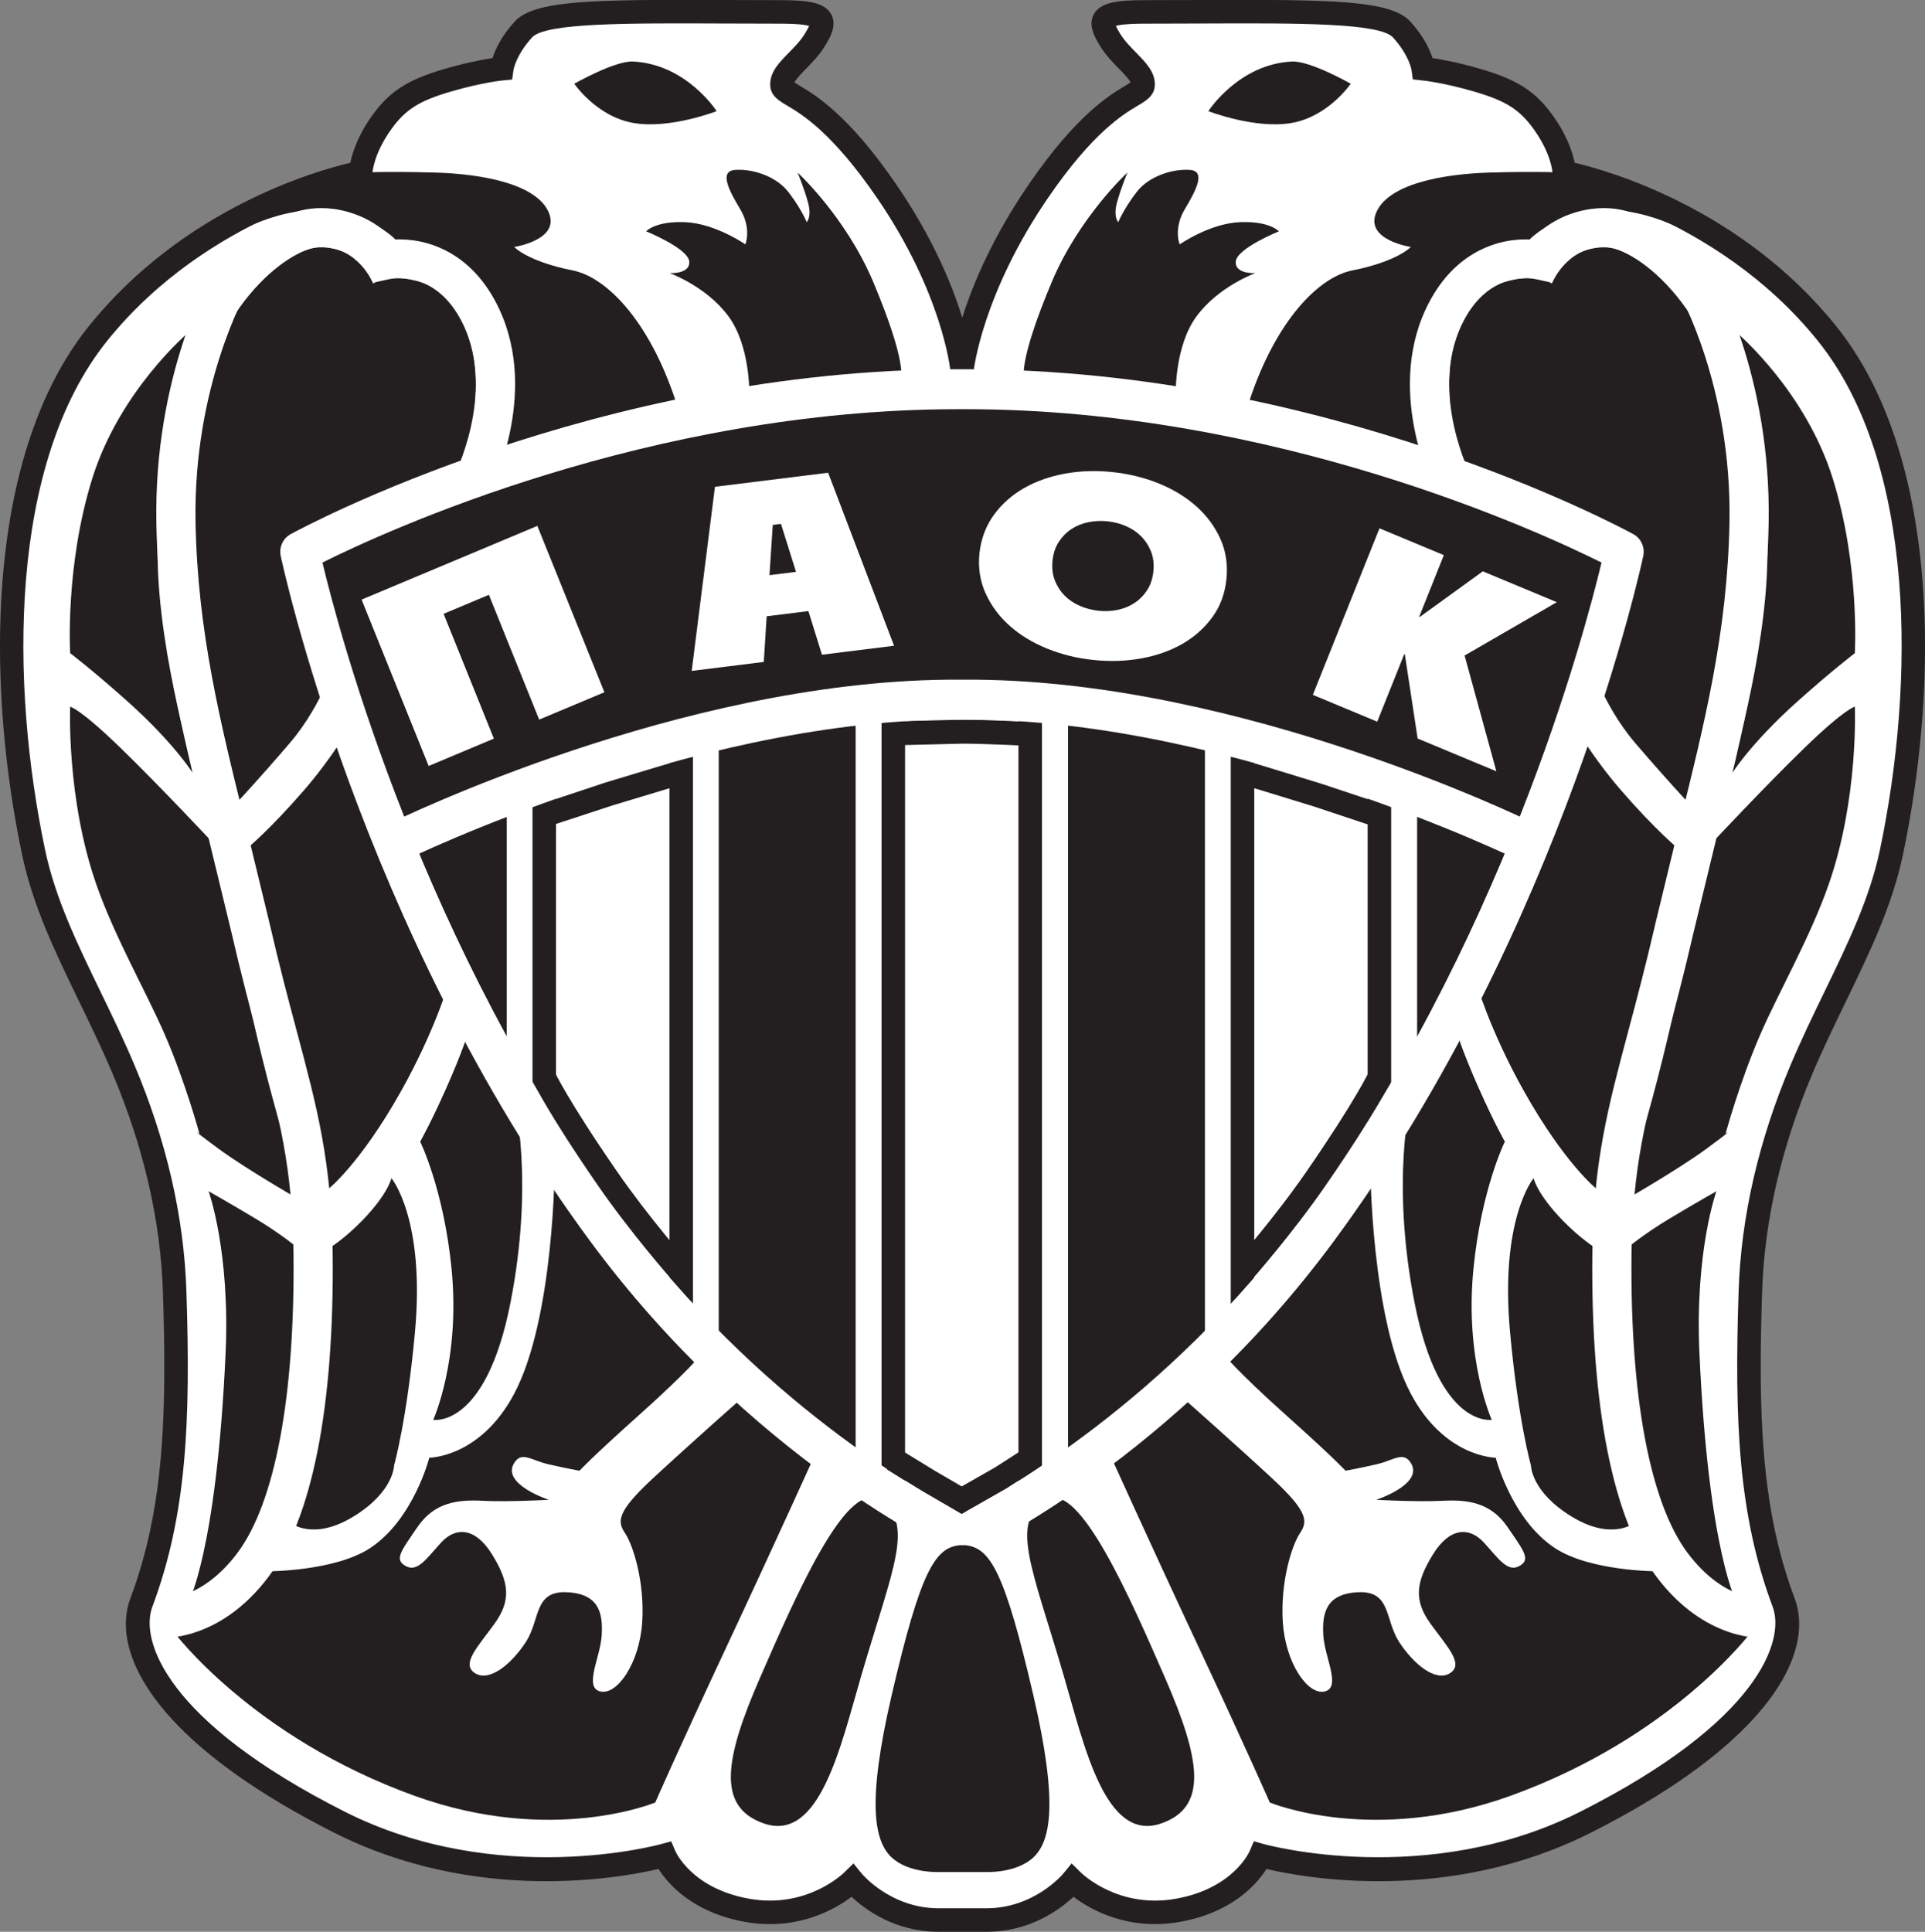
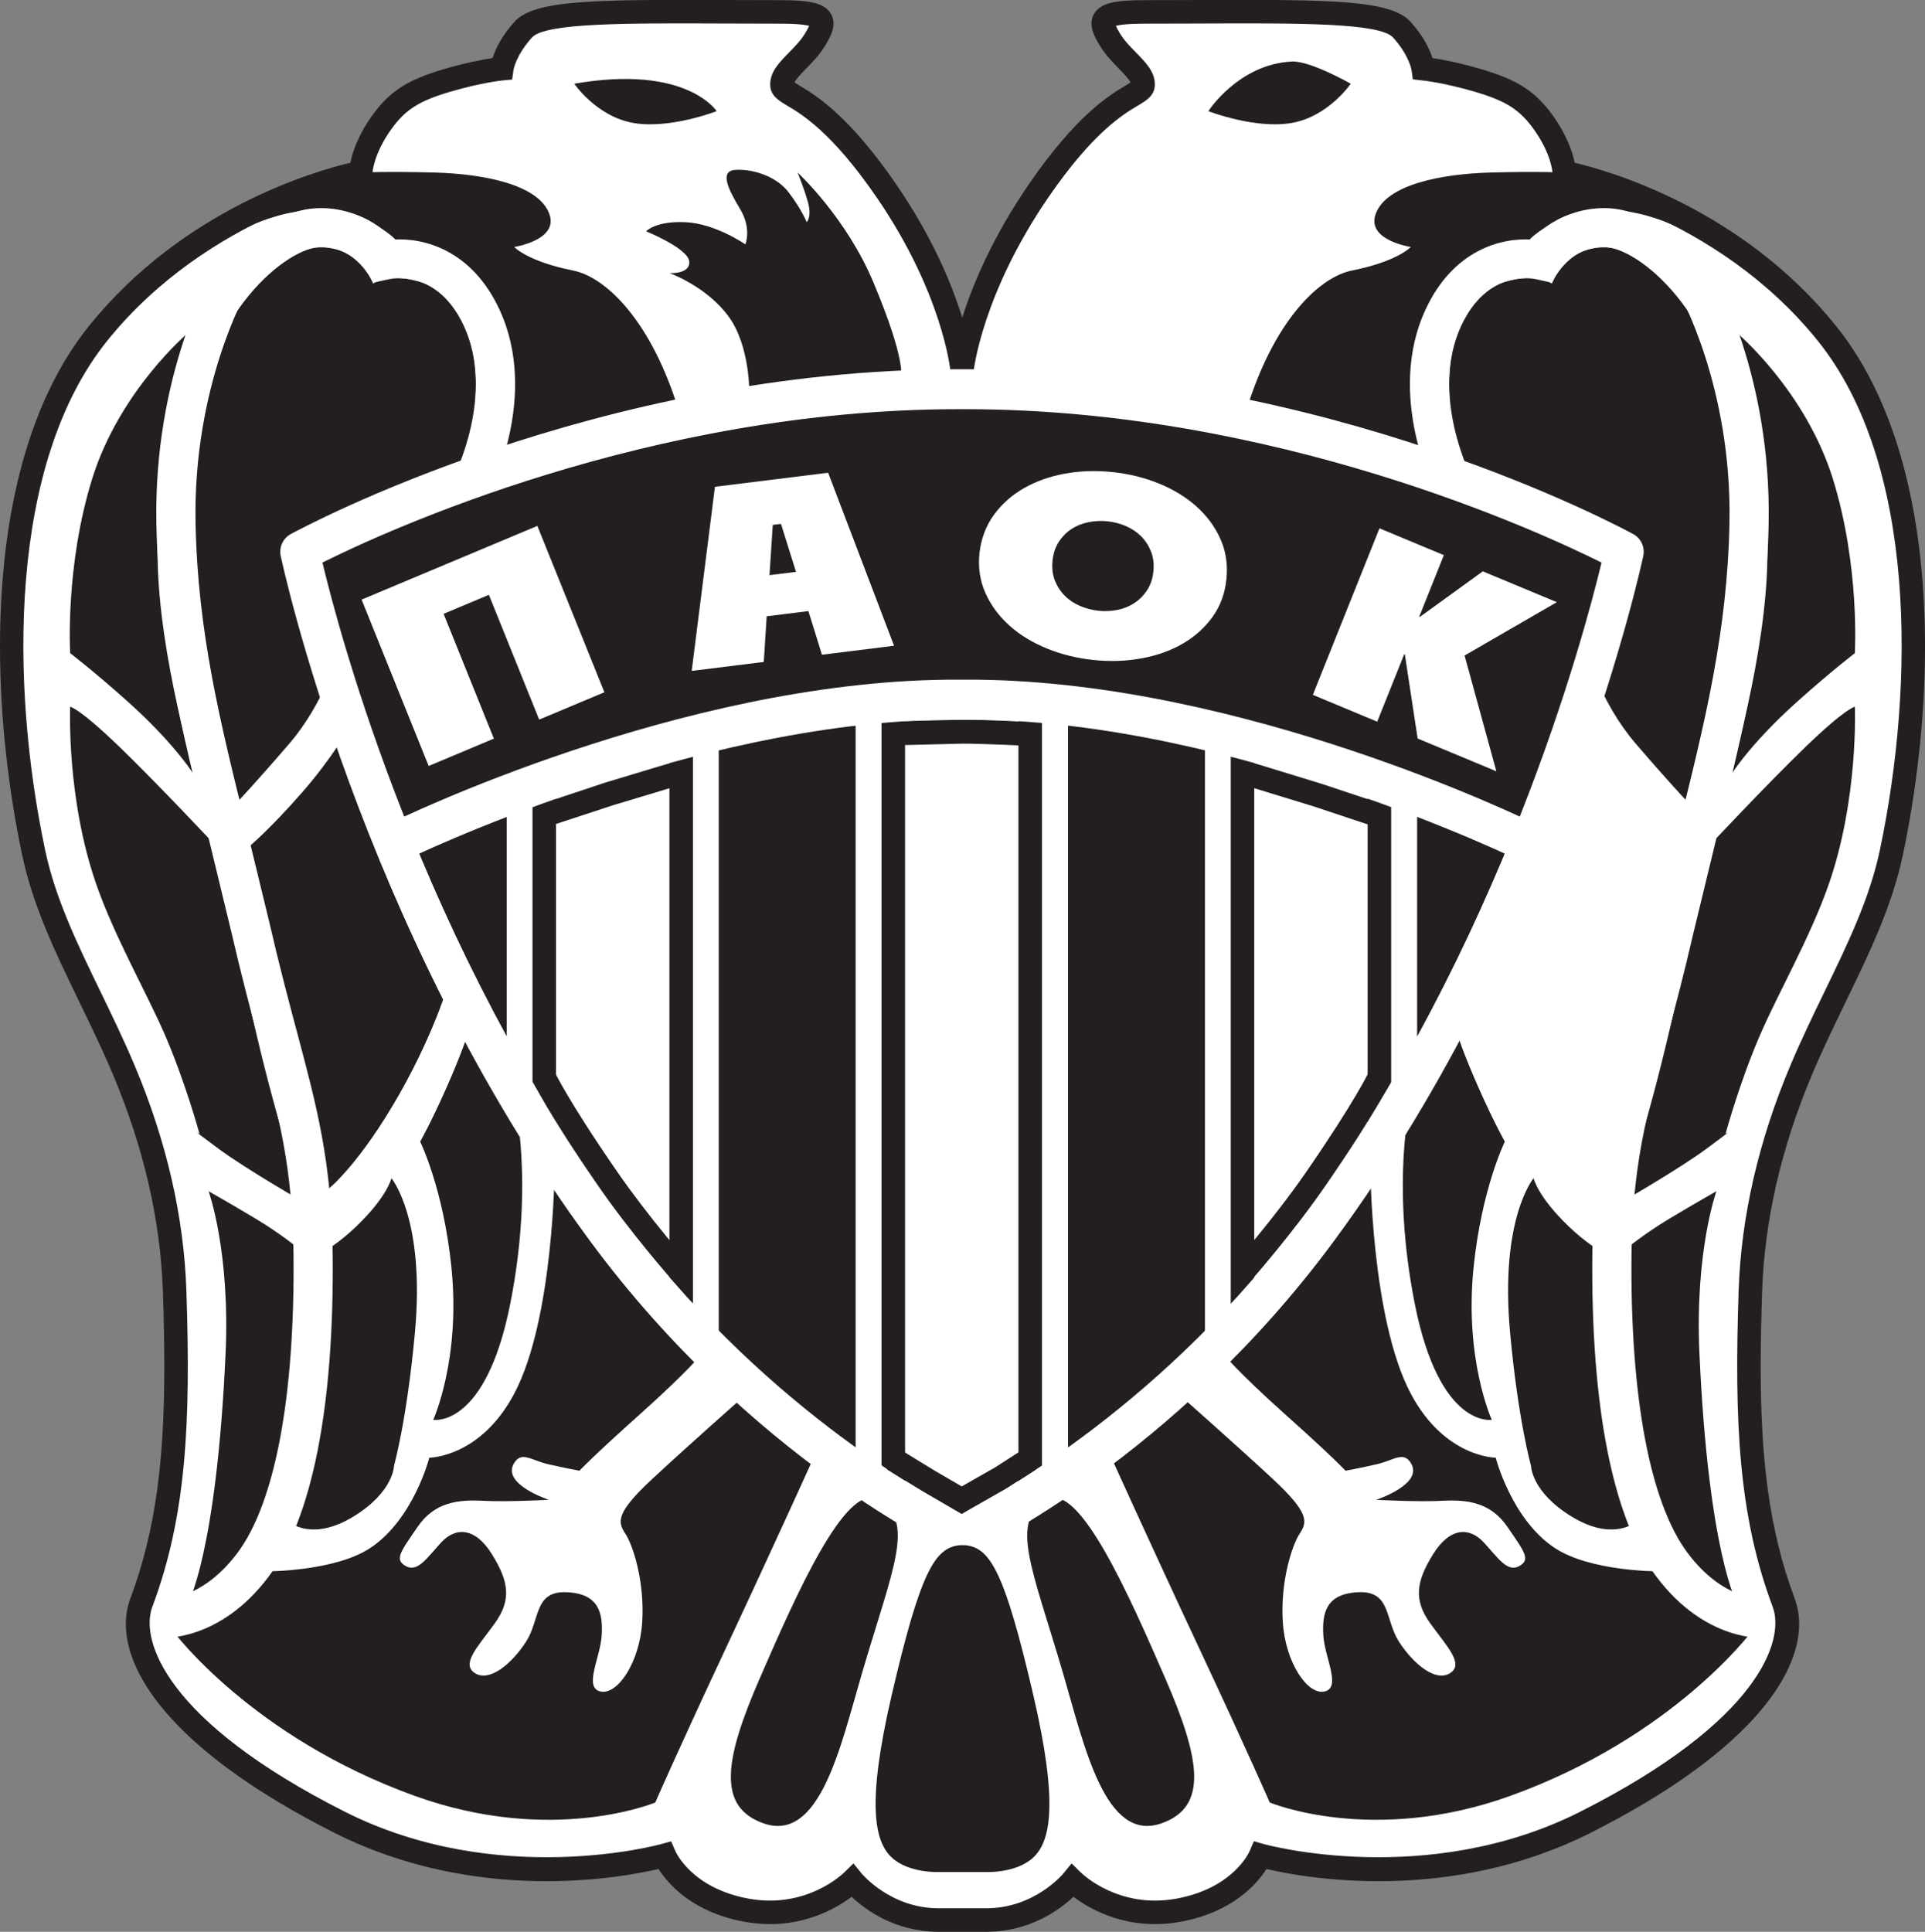
<svg xmlns="http://www.w3.org/2000/svg" width="515.89pt" height="517.69pt" viewBox="0 0 515.89 517.69" version="1.1">
  <rect x="0" y="0" width="515.89" height="517.69" fill="#808080" stroke="none" />
  <g id="surface1">
    <path style=" stroke:none;fill-rule:nonzero;fill:rgb(100%,100%,100%);fill-opacity:1;" d="M 257.82 98.957 C 257.82 98.957 259.965 77.914 278.34 51.141 C 296.715 24.363 306.34 26.289 306.34 22.613 C 306.34 18.941 300.562 15.789 297.414 10.539 C 294.266 5.289 294.266 3.191 306.863 3.191 C 345.715 3.191 370.391 2.141 375.641 7.914 C 380.891 13.691 381.414 18.414 381.414 18.414 C 381.414 18.414 387.188 18.941 396.113 21.566 C 405.039 24.191 409.238 26.816 413.438 32.59 C 419.105 40.383 419.215 46.238 419.215 46.238 C 419.215 46.238 461.215 54.113 489.562 89.289 C 517.914 124.465 515.734 186.398 506.891 228.414 C 502.688 248.363 491.496 265.938 482.738 286.691 C 476.422 301.652 469.883 322.219 469.09 346.016 C 468.039 377.516 468.562 404.289 478.016 429.488 C 482.504 441.461 472.766 464.141 424.988 488.289 C 382.242 509.898 337.84 497.215 337.84 497.215 C 337.84 497.215 333.113 508.766 315.789 511.914 C 298.465 515.066 287.438 504.039 287.438 504.039 C 287.438 504.039 279.039 514.539 264.34 514.539 L 251.555 514.539 C 236.855 514.539 228.453 504.039 228.453 504.039 C 228.453 504.039 217.43 515.066 200.105 511.914 C 182.781 508.766 178.055 497.215 178.055 497.215 C 178.055 497.215 133.652 509.898 90.906 488.289 C 43.129 464.141 33.391 441.461 37.879 429.488 C 47.332 404.289 47.855 377.516 46.805 346.016 C 46.012 322.219 39.473 301.652 33.156 286.691 C 24.395 265.938 13.207 248.363 9.004 228.414 C 0.16 186.398 -2.02 124.465 26.332 89.289 C 54.68 54.113 96.68 46.238 96.68 46.238 C 96.68 46.238 96.785 40.383 102.453 32.59 C 106.656 26.816 110.855 24.191 119.781 21.566 C 128.703 18.941 134.48 18.414 134.48 18.414 C 134.48 18.414 135.004 13.691 140.254 7.914 C 145.504 2.141 170.18 3.191 209.031 3.191 C 221.629 3.191 221.629 5.289 218.48 10.539 C 215.328 15.789 209.555 18.941 209.555 22.613 C 209.555 26.289 219.18 24.363 237.555 51.141 C 255.93 77.914 257.82 98.957 257.82 98.957 " />
    <path style=" stroke:none;fill-rule:nonzero;fill:rgb(13.699%,12.199%,12.5%);fill-opacity:1;" d="M 322.422 0 L 306.863 0.039 C 299.352 0.039 294.941 0.633 293.168 3.77 C 292.695 4.598 292.508 5.449 292.508 6.293 C 292.508 8.48 293.781 10.605 294.715 12.16 C 296.25 14.723 298.23 16.742 299.98 18.523 C 301.105 19.672 302.512 21.133 302.98 22.078 C 302.449 22.414 301.715 22.891 301.715 22.891 C 297.438 25.43 288.539 30.707 275.742 49.359 C 265.93 63.656 260.703 76.215 257.879 85.133 C 255.117 76.211 249.961 63.652 240.148 49.359 C 227.355 30.707 218.453 25.43 214.18 22.891 C 214.18 22.891 213.441 22.414 212.914 22.078 C 213.383 21.133 214.789 19.672 215.914 18.523 C 217.66 16.742 219.645 14.723 221.18 12.16 C 222.113 10.605 223.387 8.48 223.387 6.293 C 223.387 5.449 223.199 4.598 222.727 3.77 C 220.953 0.633 216.543 0.039 209.031 0.039 L 193.477 0 C 158.734 -0.141 143.156 0.039 137.922 5.797 C 134.254 9.832 132.727 13.305 132.004 15.562 C 129.477 15.941 124.895 16.777 118.891 18.543 C 109.27 21.371 104.48 24.449 99.906 30.734 C 95.93 36.207 94.445 40.887 93.883 43.625 C 84.715 45.773 49.266 55.812 23.879 87.312 C 6.414 108.98 0 141.051 0 173.234 C 0 192.543 2.309 211.891 5.922 229.062 C 8.824 242.852 14.859 255.297 21.25 268.48 C 24.281 274.727 27.414 281.184 30.254 287.914 C 38.512 307.473 43.023 327.059 43.656 346.121 C 43.895 353.188 44.035 359.84 44.035 366.148 C 44.035 390.469 41.926 409.734 34.93 428.383 C 34.148 430.469 33.727 432.762 33.727 435.23 C 33.727 449.676 48.16 470.211 89.484 491.102 C 127.727 510.434 166.562 503.199 176.48 500.859 C 179.012 504.832 185.555 512.469 199.539 515.012 C 213.641 517.578 223.805 511.637 228.219 508.316 C 231.844 511.723 239.836 517.691 251.555 517.691 L 264.34 517.691 C 276.059 517.691 284.051 511.723 287.68 508.316 C 292.09 511.637 302.254 517.578 316.355 515.012 C 330.344 512.469 336.883 504.832 339.414 500.859 C 349.336 503.199 388.168 510.434 426.41 491.102 C 467.734 470.211 482.168 449.676 482.168 435.23 C 482.168 432.762 481.746 430.469 480.965 428.383 C 473.973 409.734 471.859 390.469 471.859 366.148 C 471.859 359.84 472.004 353.188 472.238 346.121 C 472.871 327.059 477.383 307.473 485.641 287.914 C 488.48 281.184 491.613 274.727 494.645 268.48 C 501.035 255.297 507.07 242.852 509.973 229.062 C 513.586 211.891 515.895 192.543 515.895 173.234 C 515.895 141.051 509.48 108.98 492.02 87.312 C 466.629 55.812 431.18 45.773 422.012 43.625 C 421.449 40.887 419.965 36.207 415.984 30.734 C 411.414 24.449 406.625 21.371 397.004 18.543 C 391 16.777 386.418 15.941 383.891 15.562 C 383.168 13.305 381.641 9.832 377.973 5.797 C 372.738 0.039 357.16 -0.141 322.422 0 M 306.863 6.34 L 322.445 6.297 C 347.82 6.195 369.742 6.109 373.309 10.031 C 377.695 14.859 378.281 18.766 378.289 18.805 L 378.633 21.273 L 381.125 21.551 C 381.18 21.555 386.758 22.094 395.227 24.586 C 403.512 27.023 407.172 29.324 410.895 34.441 C 415.812 41.203 416.062 46.277 416.066 46.328 L 416.164 48.836 L 418.633 49.336 C 419.039 49.41 459.863 57.461 487.109 91.266 C 513.672 124.219 513.148 183.383 503.809 227.766 C 501.062 240.797 495.191 252.906 488.973 265.73 C 485.91 272.051 482.742 278.586 479.84 285.465 C 471.277 305.734 466.602 326.074 465.941 345.91 C 464.77 381.016 465.883 406.125 475.066 430.594 C 478.441 439.605 471.398 461.301 423.566 485.477 C 382.48 506.25 339.137 494.309 338.703 494.188 L 336.035 493.426 L 334.934 496 C 334.758 496.41 330.477 506.043 315.227 508.816 C 299.828 511.617 290.066 502.207 289.656 501.805 L 287.188 499.371 L 284.984 502.062 C 284.91 502.156 277.262 511.391 264.34 511.391 L 251.555 511.391 C 238.633 511.391 230.984 502.156 230.906 502.062 L 228.723 499.371 L 226.234 501.805 C 225.828 502.207 216.066 511.617 200.668 508.816 C 185.422 506.043 181.137 496.41 180.961 496 L 179.871 493.453 L 177.191 494.188 C 176.758 494.309 133.414 506.25 92.328 485.477 C 44.496 461.301 37.453 439.605 40.828 430.594 C 50.008 406.125 51.125 381.016 49.953 345.91 C 49.293 326.074 44.617 305.734 36.055 285.465 C 33.152 278.586 29.984 272.051 26.922 265.73 C 20.703 252.906 14.832 240.797 12.086 227.766 C 2.742 183.383 2.223 124.219 28.781 91.266 C 56.031 57.461 96.855 49.41 97.262 49.336 L 99.727 48.867 L 99.828 46.328 C 99.832 46.277 100.086 41.203 105.004 34.441 C 108.723 29.324 112.383 27.023 120.668 24.586 C 129.137 22.094 134.715 21.555 134.77 21.551 L 137.254 21.32 L 137.605 18.805 C 137.609 18.766 138.199 14.859 142.586 10.031 C 146.152 6.109 168.07 6.195 193.449 6.297 L 209.031 6.34 C 213.867 6.34 215.938 6.676 216.852 6.938 C 216.668 7.348 216.352 7.965 215.777 8.918 C 214.629 10.84 212.992 12.504 211.414 14.113 C 208.84 16.738 206.406 19.223 206.406 22.613 C 206.406 25.602 208.621 26.914 210.965 28.309 C 214.855 30.613 222.945 35.418 234.957 52.922 C 252.578 78.598 254.664 99.043 254.684 99.246 L 260.953 99.285 C 260.977 99.078 263.305 78.617 280.938 52.922 C 292.949 35.418 301.039 30.613 304.93 28.309 C 307.273 26.914 309.488 25.602 309.488 22.613 C 309.488 19.223 307.055 16.738 304.48 14.113 C 302.898 12.504 301.27 10.84 300.113 8.918 C 299.543 7.965 299.227 7.348 299.047 6.938 C 299.957 6.676 302.027 6.34 306.863 6.34 " />
    <path style=" stroke:none;fill-rule:nonzero;fill:rgb(13.699%,12.199%,12.5%);fill-opacity:1;" d="M 235.105 401.84 C 245.605 407.441 239.305 420.039 230.906 448.742 C 225.273 467.98 219.703 493.891 204.656 488.641 C 192.074 484.25 194.156 471.492 203.605 449.789 C 213.055 428.09 226.539 397.27 235.105 401.84 " />
    <path style=" stroke:none;fill-rule:nonzero;fill:rgb(13.699%,12.199%,12.5%);fill-opacity:1;" d="M 219.004 388.539 C 219.004 388.539 207.453 414.09 194.504 441.738 C 181.555 469.391 175.605 483.039 175.605 483.039 C 175.605 483.039 148.07 494.562 111.203 481.289 C 67.453 465.539 46.453 437.191 46.453 437.191 C 46.453 437.191 54.508 435.09 60.805 428.441 C 67.105 421.789 71.656 421.09 71.656 421.09 C 71.656 421.09 89.797 421.129 99.305 414.789 C 110.855 407.09 115.055 390.641 115.055 390.641 C 115.055 390.641 128.703 390.641 137.805 373.488 C 148.5 353.324 148.656 312.59 148.656 312.59 C 148.656 312.59 154.953 322.391 169.305 339.891 C 183.656 357.387 188.203 362.637 188.203 362.637 C 188.203 362.637 184.703 367.191 171.402 379.09 C 158.105 390.988 155.305 394.137 155.305 394.137 C 155.305 394.137 151.457 393.438 146.906 392.391 C 142.355 391.34 139.824 388.836 137.805 392.039 C 134.219 397.727 147.078 401.926 147.078 401.926 C 147.078 401.926 136.055 402.539 129.402 402.191 C 122.758 401.84 116.453 402.539 111.906 409.188 C 107.355 415.84 105.605 417.941 108.754 419.688 C 111.906 421.438 114.355 417.59 118.203 413.391 C 122.055 409.188 127.305 409.188 131.855 416.539 C 136.406 423.891 137.102 428.789 132.555 435.09 C 128.008 441.387 123.453 445.941 127.305 448.391 C 131.156 450.84 137.102 445.941 140.953 439.988 C 144.805 434.039 143.055 426.336 151.805 426.688 C 160.555 427.039 161.605 432.285 161.254 438.238 C 160.902 444.191 156.355 452.238 160.902 453.289 C 165.453 454.34 171.406 445.59 172.105 434.738 C 172.805 423.891 169.656 414.09 167.555 410.938 C 165.453 407.789 165.105 405.336 174.906 396.238 C 184.703 387.141 199.758 373.84 199.758 373.84 C 199.758 373.84 202.902 375.59 208.504 380.492 C 214.105 385.391 219.004 388.539 219.004 388.539 " />
    <path style=" stroke:none;fill-rule:nonzero;fill:rgb(13.699%,12.199%,12.5%);fill-opacity:1;" d="M 137.805 294.738 L 125.555 276.539 C 125.555 276.539 123.805 282.141 119.605 291.59 C 115.406 301.039 112.605 305.938 112.605 305.938 C 112.605 305.938 118.879 318.641 121.004 339.891 C 123.453 364.391 116.105 380.488 116.105 380.488 C 116.105 380.488 130.105 382.938 136.754 349.34 C 143.262 316.465 137.805 294.738 137.805 294.738 " />
    <path style=" stroke:none;fill-rule:nonzero;fill:rgb(13.699%,12.199%,12.5%);fill-opacity:1;" d="M 104.906 315.742 C 104.906 315.742 114.004 326.59 111.203 357.039 C 109.027 380.738 105.605 392.738 105.605 392.738 C 105.605 392.738 105.602 399.742 94.754 406.391 C 83.906 413.039 77.953 408.141 77.953 408.141 C 77.953 408.141 86.355 389.938 87.406 364.738 C 88.453 339.539 87.406 334.988 87.406 334.988 C 87.406 334.988 90.809 333.141 95.457 328.691 C 103.855 320.641 104.906 315.742 104.906 315.742 " />
    <path style=" stroke:none;fill-rule:nonzero;fill:rgb(13.699%,12.199%,12.5%);fill-opacity:1;" d="M 80.055 334.641 C 80.055 334.641 75.504 330.789 68.504 326.59 C 61.504 322.391 55.906 319.238 55.906 319.238 C 55.906 319.238 61.699 335.258 60.457 362.641 C 58.004 416.539 50.305 429.84 50.305 429.84 C 50.305 429.84 62.555 431.941 73.754 397.988 C 84.953 364.039 80.055 334.641 80.055 334.641 " />
    <path style=" stroke:none;fill-rule:nonzero;fill:rgb(13.699%,12.199%,12.5%);fill-opacity:1;" d="M 94.055 194.289 C 94.055 194.289 97.906 208.641 106.305 229.988 C 114.703 251.34 120.656 262.191 120.656 262.191 C 120.656 262.191 116.887 275.727 107.355 292.641 C 96.508 311.891 88.105 318.539 88.105 318.539 C 88.105 318.539 83.906 299.289 75.855 266.738 C 67.801 234.191 66.406 227.191 66.406 227.191 C 66.406 227.191 72.355 222.289 81.457 211.789 C 89.242 202.805 94.055 194.289 94.055 194.289 " />
    <path style=" stroke:none;fill-rule:nonzero;fill:rgb(13.699%,12.199%,12.5%);fill-opacity:1;" d="M 57.656 226.488 C 57.656 226.488 42.957 210.742 32.105 200.238 C 21.254 189.742 18.805 189.391 18.805 189.391 C 18.805 189.391 17.758 213.891 25.805 236.988 C 30.672 250.957 39.105 265.691 44.008 276.891 C 49.656 289.797 53.457 303.84 53.457 303.84 C 53.457 303.84 50.305 301.742 58.355 307.691 C 66.406 313.641 81.805 322.391 81.805 322.391 C 81.805 322.391 75.152 305.59 67.453 271.641 C 59.758 237.688 57.656 226.488 57.656 226.488 " />
    <path style=" stroke:none;fill-rule:nonzero;fill:rgb(13.699%,12.199%,12.5%);fill-opacity:1;" d="M 90.555 175.039 C 90.555 175.039 84.254 163.84 83.555 152.641 C 82.855 141.441 87.406 142.141 101.758 137.59 C 116.105 133.039 124.152 126.039 124.152 126.039 C 124.152 126.039 130.105 106.09 126.254 92.438 C 122.406 78.789 116.805 76.34 110.156 74.938 C 103.504 73.539 100.004 75.988 100.004 75.988 C 100.004 75.988 96.156 66.191 86.008 66.191 C 76.906 66.191 54.715 84.348 52.406 115.891 C 48.207 173.289 63.605 214.938 63.605 214.938 C 63.605 214.938 69.051 209.168 77.605 199.191 C 86.969 188.266 90.555 175.039 90.555 175.039 " />
    <path style=" stroke:none;fill-rule:nonzero;fill:rgb(13.699%,12.199%,12.5%);fill-opacity:1;" d="M 50.305 89.289 C 50.305 89.289 32.105 104.691 24.754 128.141 C 17.406 151.59 18.805 175.039 18.805 175.039 C 18.805 175.039 24.953 179.711 34.207 187.988 C 47.504 199.891 52.406 208.289 52.406 208.289 C 52.406 208.289 42.605 175.738 42.254 149.84 C 41.902 123.941 50.305 89.289 50.305 89.289 " />
    <path style=" stroke:none;fill-rule:nonzero;fill:rgb(13.699%,12.199%,12.5%);fill-opacity:1;" d="M 181.203 107.84 C 181.203 107.84 175.605 109.941 159.508 114.488 C 144.883 118.621 134.652 120.789 134.652 120.789 C 134.652 120.789 140.629 100.328 133.258 85.09 C 122.758 63.391 107.355 65.84 107.355 65.84 C 107.355 65.84 103.438 59.238 89.504 56.738 C 75.855 54.289 61.504 63.391 61.504 63.391 C 61.504 63.391 73.055 52.891 80.406 50.09 C 87.754 47.289 96.68 46.238 96.68 46.238 C 96.68 46.238 103.504 45.887 116.453 46.238 C 129.406 46.59 144.453 49.387 147.254 57.438 C 149.672 64.391 137.805 66.188 137.805 66.188 C 137.805 66.188 141.305 70.039 153.555 72.488 C 162.238 74.223 173.855 85.441 181.203 107.84 " />
    <path style=" stroke:none;fill-rule:nonzero;fill:rgb(13.699%,12.199%,12.5%);fill-opacity:1;" d="M 241.406 101.188 C 241.406 101.188 234.008 100.715 221.105 101.887 C 205.703 103.289 200.805 105.738 200.805 105.738 C 200.805 105.738 201.156 92.789 195.203 84.738 C 189.254 76.688 179.453 73.188 179.453 73.188 C 179.453 73.188 185.055 73.539 184.703 70.039 C 184.355 66.539 173.156 61.988 173.156 61.988 C 173.156 61.988 175.605 59.188 183.656 59.539 C 191.703 59.887 199.754 65.488 199.754 65.488 C 199.754 65.488 201.508 61.289 198.355 56.039 C 195.203 50.789 192.754 45.891 196.953 45.539 C 201.156 45.188 207.805 46.938 211.305 51.488 C 214.805 56.039 216.203 59.539 216.203 59.539 C 216.203 59.539 217.605 58.141 216.555 54.289 C 215.504 50.441 213.754 46.238 213.754 46.238 C 213.754 46.238 226.734 58.184 234.055 75.637 C 243.156 97.34 241.406 101.188 241.406 101.188 " />
-     <path style=" stroke:none;fill-rule:nonzero;fill:rgb(13.699%,12.199%,12.5%);fill-opacity:1;" d="M 192.055 29.789 C 192.055 29.789 179.453 34.691 169.656 32.938 C 159.855 31.188 153.906 22.438 153.906 22.438 C 153.906 22.438 164.762 16.25 169.656 16.488 C 184.008 17.191 192.055 29.789 192.055 29.789 " />
+     <path style=" stroke:none;fill-rule:nonzero;fill:rgb(13.699%,12.199%,12.5%);fill-opacity:1;" d="M 192.055 29.789 C 192.055 29.789 179.453 34.691 169.656 32.938 C 159.855 31.188 153.906 22.438 153.906 22.438 C 184.008 17.191 192.055 29.789 192.055 29.789 " />
    <path style=" stroke:none;fill-rule:nonzero;fill:rgb(100%,100%,100%);fill-opacity:1;" d="M 66.051 78.27 C 65.906 78.52 51.742 103.516 52.406 139.945 C 52.938 169.203 59.004 193.578 66.027 221.809 L 72.223 247.359 C 74.844 258.77 77.34 268.121 79.539 276.375 C 84.973 296.762 88.902 311.488 89.156 335.984 C 89.582 377.051 83.652 406.961 72.004 422.492 C 58.867 440.008 43.527 438.973 42.879 438.922 L 43.656 428.453 C 44.078 428.473 54.117 428.836 63.605 416.191 C 73.707 402.723 79.051 374.277 78.656 336.094 C 78.414 312.918 74.828 299.457 69.395 279.078 C 67.172 270.746 64.652 261.297 61.988 249.715 L 55.84 224.344 C 48.66 195.496 42.461 170.582 41.906 140.137 C 41.188 100.625 56.32 74.109 56.965 73.004 L 66.051 78.27 " />
    <path style=" stroke:none;fill-rule:nonzero;fill:rgb(100%,100%,100%);fill-opacity:1;" d="M 95.133 57.402 C 100.145 59.203 103.492 62.066 105.465 64.199 C 113.539 63.684 126.367 66.914 133.812 82.867 C 144.586 105.953 131.473 131.586 130.91 132.668 L 121.594 127.82 C 121.707 127.602 132.852 105.641 124.297 87.309 C 117.363 72.445 105.641 74.523 104.324 74.809 L 100.785 75.578 L 98.715 72.492 C 98.625 72.352 96.41 69.02 91.578 67.277 C 85.445 65.07 81.398 67.176 81.23 67.266 L 75.992 58.164 C 76.82 57.68 84.379 53.527 95.133 57.402 " />
    <path style=" stroke:none;fill-rule:nonzero;fill:rgb(13.699%,12.199%,12.5%);fill-opacity:1;" d="M 280.789 401.84 C 270.289 407.441 276.59 420.039 284.988 448.742 C 290.621 467.98 296.191 493.891 311.238 488.641 C 323.82 484.25 321.738 471.492 312.289 449.789 C 302.84 428.09 289.352 397.27 280.789 401.84 " />
    <path style=" stroke:none;fill-rule:nonzero;fill:rgb(13.699%,12.199%,12.5%);fill-opacity:1;" d="M 296.891 388.539 C 296.891 388.539 308.441 414.09 321.391 441.738 C 334.34 469.391 340.289 483.039 340.289 483.039 C 340.289 483.039 367.824 494.562 404.688 481.289 C 448.441 465.539 469.441 437.191 469.441 437.191 C 469.441 437.191 461.391 435.09 455.09 428.441 C 448.789 421.789 444.238 421.09 444.238 421.09 C 444.238 421.09 426.098 421.129 416.59 414.789 C 405.039 407.09 400.84 390.641 400.84 390.641 C 400.84 390.641 387.188 390.641 378.09 373.488 C 367.395 353.324 367.238 312.59 367.238 312.59 C 367.238 312.59 360.941 322.391 346.59 339.891 C 332.238 357.387 327.691 362.637 327.691 362.637 C 327.691 362.637 331.191 367.191 344.488 379.09 C 357.789 390.988 360.59 394.137 360.59 394.137 C 360.59 394.137 364.438 393.438 368.988 392.391 C 373.539 391.34 376.07 388.836 378.09 392.039 C 381.676 397.727 368.812 401.926 368.812 401.926 C 368.812 401.926 379.844 402.539 386.488 402.191 C 393.141 401.84 399.438 402.539 403.988 409.188 C 408.539 415.84 410.289 417.941 407.141 419.688 C 403.988 421.438 401.539 417.59 397.688 413.391 C 393.84 409.188 388.59 409.188 384.039 416.539 C 379.488 423.891 378.793 428.789 383.34 435.09 C 387.891 441.387 392.441 445.941 388.59 448.391 C 384.738 450.84 378.793 445.941 374.941 439.988 C 371.09 434.039 372.84 426.336 364.09 426.688 C 355.34 427.039 354.289 432.285 354.641 438.238 C 354.988 444.191 359.539 452.238 354.988 453.289 C 350.438 454.34 344.488 445.59 343.789 434.738 C 343.09 423.891 346.238 414.09 348.34 410.938 C 350.438 407.789 350.789 405.336 340.988 396.238 C 331.188 387.141 316.137 373.84 316.137 373.84 C 316.137 373.84 312.988 375.59 307.391 380.492 C 301.789 385.391 296.891 388.539 296.891 388.539 " />
    <path style=" stroke:none;fill-rule:nonzero;fill:rgb(13.699%,12.199%,12.5%);fill-opacity:1;" d="M 378.09 294.738 L 390.34 276.539 C 390.34 276.539 392.09 282.141 396.289 291.59 C 400.488 301.039 403.289 305.938 403.289 305.938 C 403.289 305.938 397.016 318.641 394.891 339.891 C 392.438 364.391 399.789 380.488 399.789 380.488 C 399.789 380.488 385.789 382.938 379.141 349.34 C 372.633 316.465 378.09 294.738 378.09 294.738 " />
    <path style=" stroke:none;fill-rule:nonzero;fill:rgb(13.699%,12.199%,12.5%);fill-opacity:1;" d="M 410.988 315.742 C 410.988 315.742 401.891 326.59 404.688 357.039 C 406.867 380.738 410.289 392.738 410.289 392.738 C 410.289 392.738 410.293 399.742 421.141 406.391 C 431.988 413.039 437.941 408.141 437.941 408.141 C 437.941 408.141 429.539 389.938 428.488 364.738 C 427.441 339.539 428.488 334.988 428.488 334.988 C 428.488 334.988 425.086 333.141 420.438 328.691 C 412.039 320.641 410.988 315.742 410.988 315.742 " />
    <path style=" stroke:none;fill-rule:nonzero;fill:rgb(13.699%,12.199%,12.5%);fill-opacity:1;" d="M 435.84 334.641 C 435.84 334.641 440.391 330.789 447.391 326.59 C 454.391 322.391 459.988 319.238 459.988 319.238 C 459.988 319.238 454.195 335.258 455.438 362.641 C 457.891 416.539 465.59 429.84 465.59 429.84 C 465.59 429.84 453.34 431.941 442.141 397.988 C 430.941 364.039 435.84 334.641 435.84 334.641 " />
-     <path style=" stroke:none;fill-rule:nonzero;fill:rgb(13.699%,12.199%,12.5%);fill-opacity:1;" d="M 421.84 194.289 C 421.84 194.289 417.988 208.641 409.59 229.988 C 401.191 251.34 395.238 262.191 395.238 262.191 C 395.238 262.191 399.008 275.727 408.539 292.641 C 419.391 311.891 427.789 318.539 427.789 318.539 C 427.789 318.539 431.988 299.289 440.039 266.738 C 448.094 234.191 449.488 227.191 449.488 227.191 C 449.488 227.191 443.539 222.289 434.438 211.789 C 426.652 202.805 421.84 194.289 421.84 194.289 " />
    <path style=" stroke:none;fill-rule:nonzero;fill:rgb(13.699%,12.199%,12.5%);fill-opacity:1;" d="M 458.238 226.488 C 458.238 226.488 472.938 210.742 483.789 200.238 C 494.641 189.742 497.09 189.391 497.09 189.391 C 497.09 189.391 498.141 213.891 490.09 236.988 C 485.223 250.957 476.789 265.691 471.891 276.891 C 466.238 289.797 462.438 303.84 462.438 303.84 C 462.438 303.84 465.59 301.742 457.539 307.691 C 449.488 313.641 434.09 322.391 434.09 322.391 C 434.09 322.391 440.742 305.59 448.441 271.641 C 456.141 237.688 458.238 226.488 458.238 226.488 " />
    <path style=" stroke:none;fill-rule:nonzero;fill:rgb(13.699%,12.199%,12.5%);fill-opacity:1;" d="M 425.34 175.039 C 425.34 175.039 431.641 163.84 432.34 152.641 C 433.039 141.441 428.488 142.141 414.141 137.59 C 399.785 133.039 391.738 126.039 391.738 126.039 C 391.738 126.039 385.789 106.09 389.641 92.438 C 393.488 78.789 399.09 76.34 405.738 74.938 C 412.391 73.539 415.891 75.988 415.891 75.988 C 415.891 75.988 419.738 66.191 429.891 66.191 C 438.988 66.191 461.184 84.348 463.488 115.891 C 467.688 173.289 452.289 214.938 452.289 214.938 C 452.289 214.938 446.844 209.168 438.289 199.191 C 428.926 188.266 425.34 175.039 425.34 175.039 " />
    <path style=" stroke:none;fill-rule:nonzero;fill:rgb(13.699%,12.199%,12.5%);fill-opacity:1;" d="M 465.59 89.289 C 465.59 89.289 483.789 104.691 491.141 128.141 C 498.488 151.59 497.09 175.039 497.09 175.039 C 497.09 175.039 490.941 179.711 481.688 187.988 C 468.391 199.891 463.488 208.289 463.488 208.289 C 463.488 208.289 473.289 175.738 473.641 149.84 C 473.992 123.941 465.59 89.289 465.59 89.289 " />
    <path style=" stroke:none;fill-rule:nonzero;fill:rgb(13.699%,12.199%,12.5%);fill-opacity:1;" d="M 334.688 107.84 C 334.688 107.84 340.289 109.941 356.391 114.488 C 371.012 118.621 381.238 120.789 381.238 120.789 C 381.238 120.789 375.266 100.328 382.641 85.09 C 393.141 63.391 408.539 65.84 408.539 65.84 C 408.539 65.84 412.457 59.238 426.391 56.738 C 440.039 54.289 454.391 63.391 454.391 63.391 C 454.391 63.391 442.84 52.891 435.488 50.09 C 428.141 47.289 419.215 46.238 419.215 46.238 C 419.215 46.238 412.391 45.887 399.438 46.238 C 386.488 46.59 371.438 49.387 368.641 57.438 C 366.227 64.391 378.09 66.188 378.09 66.188 C 378.09 66.188 374.594 70.039 362.34 72.488 C 353.656 74.223 342.039 85.441 334.688 107.84 " />
-     <path style=" stroke:none;fill-rule:nonzero;fill:rgb(13.699%,12.199%,12.5%);fill-opacity:1;" d="M 274.488 101.188 C 274.488 101.188 281.887 100.715 294.789 101.887 C 310.188 103.289 315.09 105.738 315.09 105.738 C 315.09 105.738 314.738 92.789 320.688 84.738 C 326.641 76.688 336.438 73.188 336.438 73.188 C 336.438 73.188 330.84 73.539 331.188 70.039 C 331.539 66.539 342.738 61.988 342.738 61.988 C 342.738 61.988 340.289 59.188 332.238 59.539 C 324.188 59.887 316.141 65.488 316.141 65.488 C 316.141 65.488 314.391 61.289 317.539 56.039 C 320.688 50.789 323.141 45.891 318.938 45.539 C 314.738 45.188 308.09 46.938 304.59 51.488 C 301.09 56.039 299.688 59.539 299.688 59.539 C 299.688 59.539 298.289 58.141 299.34 54.289 C 300.391 50.441 302.141 46.238 302.141 46.238 C 302.141 46.238 289.156 58.184 281.84 75.637 C 272.738 97.34 274.488 101.188 274.488 101.188 " />
    <path style=" stroke:none;fill-rule:nonzero;fill:rgb(13.699%,12.199%,12.5%);fill-opacity:1;" d="M 323.84 29.789 C 323.84 29.789 336.438 34.691 346.238 32.938 C 356.039 31.188 361.988 22.438 361.988 22.438 C 361.988 22.438 351.137 16.25 346.238 16.488 C 331.887 17.191 323.84 29.789 323.84 29.789 " />
    <path style=" stroke:none;fill-rule:nonzero;fill:rgb(100%,100%,100%);fill-opacity:1;" d="M 449.844 78.27 C 449.988 78.52 464.152 103.516 463.488 139.945 C 462.957 169.203 456.891 193.578 449.863 221.809 L 443.672 247.359 C 441.051 258.77 438.555 268.121 436.355 276.375 C 430.922 296.762 426.992 311.488 426.738 335.984 C 426.312 377.051 432.242 406.961 443.891 422.492 C 457.027 440.008 472.367 438.973 473.016 438.922 L 472.238 428.453 C 471.816 428.473 461.777 428.836 452.289 416.191 C 442.188 402.723 436.844 374.277 437.238 336.094 C 437.48 312.918 441.066 299.457 446.5 279.078 C 448.723 270.746 451.242 261.297 453.906 249.715 L 460.055 224.344 C 467.234 195.496 473.438 170.582 473.988 140.137 C 474.707 100.625 459.574 74.109 458.93 73.004 L 449.844 78.27 " />
    <path style=" stroke:none;fill-rule:nonzero;fill:rgb(100%,100%,100%);fill-opacity:1;" d="M 420.762 57.402 C 415.75 59.203 412.402 62.066 410.43 64.199 C 402.355 63.684 389.523 66.914 382.082 82.867 C 371.312 105.953 384.422 131.586 384.984 132.668 L 394.301 127.82 C 394.188 127.602 383.043 105.641 391.598 87.309 C 398.531 72.445 410.254 74.523 411.57 74.809 L 415.109 75.578 L 417.18 72.492 C 417.27 72.352 419.484 69.02 424.316 67.277 C 430.449 65.07 434.496 67.176 434.664 67.266 L 439.898 58.164 C 439.074 57.68 431.52 53.527 420.762 57.402 " />
    <path style=" stroke:none;fill-rule:nonzero;fill:rgb(100%,100%,100%);fill-opacity:1;" d="M 257.766 411.566 C 257.766 411.566 310.727 387.094 353.355 329.266 C 414.953 245.707 435.254 147.867 435.254 147.867 C 435.254 147.867 355.457 104.305 258.855 104.305 L 256.758 104.305 C 160.16 104.305 80.363 147.867 80.363 147.867 C 80.363 147.867 100.66 245.707 162.262 329.266 C 204.891 387.094 257.766 411.566 257.766 411.566 " />
    <path style=" stroke:none;fill-rule:nonzero;fill:rgb(100%,100%,100%);fill-opacity:1;" d="M 182.551 197.863 L 182.551 354.621 L 145.859 303.918 L 145.859 207.859 L 182.551 197.863 " />
    <path style=" stroke:none;fill-rule:nonzero;fill:rgb(13.699%,12.199%,12.5%);fill-opacity:1;" d="M 181.738 194.758 L 142.707 205.391 L 142.707 304.973 L 185.703 364.383 L 185.703 193.676 L 181.738 194.758 M 179.402 202.047 C 179.402 209.469 179.402 328.176 179.402 344.859 C 171.445 333.863 150.012 304.246 149.008 302.859 C 149.008 300.844 149.008 214.961 149.008 210.328 C 152.633 209.34 173.547 203.641 179.402 202.047 " />
    <path style=" stroke:none;fill-rule:nonzero;fill:rgb(13.699%,12.199%,12.5%);fill-opacity:1;" d="M 108.012 225 L 135.805 213.215 L 135.805 286.777 L 106.609 228.93 L 95.605 194.629 L 108.012 225 " />
    <path style=" stroke:none;fill-rule:nonzero;fill:rgb(13.699%,12.199%,12.5%);fill-opacity:1;" d="M 229.309 394.617 L 192.617 364.266 L 192.617 196.074 L 229.309 189.238 L 229.309 394.617 " />
    <path style=" stroke:none;fill-rule:nonzero;fill:rgb(100%,100%,100%);fill-opacity:1;" d="M 276.094 400.328 L 256.41 412.113 L 239.398 401.398 L 239.398 189.211 L 276.094 189.211 L 276.094 400.328 " />
    <path style=" stroke:none;fill-rule:nonzero;fill:rgb(13.699%,12.199%,12.5%);fill-opacity:1;" d="M 276.094 186 L 236.25 186 L 236.25 403.195 L 256.367 415.863 L 279.242 402.172 L 279.242 186 L 276.094 186 M 272.941 192.426 C 272.941 198.605 272.941 394.93 272.941 398.488 C 270.539 399.926 258.961 406.855 256.449 408.363 C 254.062 406.859 244.777 401.012 242.551 399.609 C 242.551 396.137 242.551 198.605 242.551 192.426 C 247.32 192.426 268.172 192.426 272.941 192.426 " />
    <path style=" stroke:none;fill-rule:nonzero;fill:rgb(13.699%,12.199%,12.5%);fill-opacity:1;" d="M 322.914 196.078 L 322.914 361.406 L 307.508 379.617 L 286.227 393.902 L 286.227 189.211 L 322.914 196.078 " />
    <path style=" stroke:none;fill-rule:nonzero;fill:rgb(100%,100%,100%);fill-opacity:1;" d="M 369.676 209.289 L 369.676 305.699 L 332.984 354.621 L 332.984 198.574 L 369.676 209.289 " />
    <path style=" stroke:none;fill-rule:nonzero;fill:rgb(13.699%,12.199%,12.5%);fill-opacity:1;" d="M 329.832 198.574 L 329.832 364.109 L 372.824 306.789 L 372.824 206.863 L 329.832 194.312 L 329.832 198.574 M 336.133 202.836 C 342.059 204.566 362.977 210.676 366.523 211.711 C 366.523 216.262 366.523 302.539 366.523 304.613 C 365.469 306.02 344.055 334.574 336.133 345.133 C 336.133 328.883 336.133 210.398 336.133 202.836 " />
    <path style=" stroke:none;fill-rule:nonzero;fill:rgb(13.699%,12.199%,12.5%);fill-opacity:1;" d="M 416.48 211.074 L 402.711 249.637 L 379.785 287.492 L 379.785 213.219 L 409.355 225.711 L 416.48 211.074 " />
    <path style=" stroke:none;fill-rule:nonzero;fill:rgb(13.699%,12.199%,12.5%);fill-opacity:1;" d="M 410.406 226.426 L 435.254 147.867 C 435.254 147.867 364.906 104.305 258.855 104.305 C 152.809 104.305 80.363 147.867 80.363 147.867 L 106.258 225.715 C 106.258 225.715 182.91 187.863 259.91 187.863 C 336.91 187.863 410.406 226.426 410.406 226.426 " />
    <path style=" stroke:none;fill-rule:nonzero;fill:rgb(100%,100%,100%);fill-opacity:1;" d="M 256.758 98.949 C 159.957 98.949 81.191 141.344 77.887 143.148 C 75.824 144.27 74.742 146.648 75.223 148.977 C 75.43 149.969 96.477 248.945 158.066 332.488 C 201.004 390.734 253.391 415.422 255.598 416.441 C 256.977 417.082 258.555 417.082 259.934 416.445 C 262.145 415.422 314.609 390.738 357.555 332.488 C 419.141 248.945 440.184 149.969 440.391 148.977 C 440.871 146.648 439.789 144.27 437.73 143.148 C 434.426 141.344 355.66 98.949 258.855 98.949 L 256.758 98.949 M 256.758 109.66 L 258.855 109.66 C 341.727 109.66 412.867 142.605 429.199 150.758 C 424.652 169.77 402.406 253.82 349.16 326.047 C 312.621 375.609 267.895 400.406 257.77 405.605 C 247.648 400.402 202.988 375.605 166.457 326.047 C 113.211 253.82 90.961 169.77 86.414 150.758 C 102.742 142.605 173.891 109.66 256.758 109.66 " />
    <path style=" stroke:none;fill-rule:nonzero;fill:rgb(13.699%,12.199%,12.5%);fill-opacity:1;" d="M 332.902 210.238 L 352.324 216.191 L 370.18 222.145 L 372.242 216.074 L 354.219 210.062 L 334.613 204.055 L 332.902 210.238 " />
    <path style=" stroke:none;fill-rule:nonzero;fill:rgb(13.699%,12.199%,12.5%);fill-opacity:1;" d="M 350.082 314.027 C 341.547 326.395 330.824 338.605 330.715 338.727 L 335.402 343.023 C 335.852 342.516 346.48 330.418 355.234 317.727 C 369.055 297.703 372.535 290.031 372.676 289.715 L 366.945 287.043 C 366.91 287.117 363.445 294.66 350.082 314.027 " />
    <path style=" stroke:none;fill-rule:nonzero;fill:rgb(100%,100%,100%);fill-opacity:1;" d="M 239.609 196.523 C 239.609 196.523 251.422 196.078 257.895 196.078 C 264.637 196.078 276.098 196.699 276.098 196.699 " />
    <path style=" stroke:none;fill-rule:nonzero;fill:rgb(13.699%,12.199%,12.5%);fill-opacity:1;" d="M 239.492 193.312 L 239.727 199.734 L 257.895 199.289 C 264.473 199.289 275.816 199.902 275.93 199.91 L 276.266 193.492 C 275.793 193.465 264.641 192.863 257.895 192.863 L 239.492 193.312 " />
    <path style=" stroke:none;fill-rule:nonzero;fill:rgb(13.699%,12.199%,12.5%);fill-opacity:1;" d="M 237.707 393.793 L 247.379 399.711 L 257.734 405.734 L 259.23 404.848 L 269.789 398.832 L 277.375 393.949 L 273.766 388.68 L 266.656 393.258 C 266.656 393.258 260.629 396.691 257.738 398.34 C 255.672 397.137 250.562 394.164 250.562 394.164 L 240.984 388.301 L 237.707 393.793 " />
    <path style=" stroke:none;fill-rule:nonzero;fill:rgb(13.699%,12.199%,12.5%);fill-opacity:1;" d="M 183.602 209.973 L 164.156 215.836 L 146.277 221.707 L 144.406 215.629 L 162.289 209.695 L 181.922 203.777 L 183.602 209.973 " />
    <path style=" stroke:none;fill-rule:nonzero;fill:rgb(13.699%,12.199%,12.5%);fill-opacity:1;" d="M 165.359 313.938 C 173.895 326.305 184.617 338.516 184.727 338.637 L 180.039 342.934 C 179.59 342.422 168.961 330.328 160.207 317.637 C 146.391 297.613 142.906 289.941 142.766 289.625 L 148.496 286.953 C 148.531 287.027 151.992 294.57 165.359 313.938 " />
    <path style=" stroke:none;fill-rule:nonzero;fill:rgb(100%,100%,100%);fill-opacity:1;" d="M 103.977 220.891 C 101.367 222.176 100.27 225.375 101.531 228.039 C 102.789 230.703 105.926 231.824 108.539 230.539 C 109.289 230.172 184.648 193.5 254.008 192.859 L 261.656 192.859 C 330.969 193.5 406.324 230.164 407.074 230.535 C 409.688 231.82 412.824 230.699 414.086 228.035 C 415.344 225.371 414.246 222.168 411.637 220.887 C 408.48 219.332 333.457 182.809 261.703 182.148 L 253.961 182.148 C 182.164 182.809 107.137 219.336 103.977 220.891 " />
    <path style=" stroke:none;fill-rule:nonzero;fill:rgb(100%,100%,100%);fill-opacity:1;" d="M 114.879 205.27 L 96.91 160.688 L 144.008 140.93 L 161.977 185.512 L 144.496 192.844 L 131.02 159.406 L 118.883 164.496 L 132.355 197.938 L 114.879 205.27 " />
    <path style=" stroke:none;fill-rule:nonzero;fill:rgb(100%,100%,100%);fill-opacity:1;" d="M 204.691 177.391 L 185.371 179.793 L 191.602 130.453 L 221.938 126.684 L 239.602 173.051 L 220.281 175.453 L 216.648 163.762 L 205.465 165.156 L 204.691 177.391 M 207.098 140.668 L 206.215 154.137 L 213.328 153.25 L 209.301 140.398 L 207.098 140.668 " />
    <path style=" stroke:none;fill-rule:nonzero;fill:rgb(100%,100%,100%);fill-opacity:1;" d="M 298.109 126.508 C 302.523 126.969 306.664 127.988 310.539 129.555 C 314.41 131.129 317.754 133.16 320.562 135.652 C 323.371 138.145 325.523 141.035 327.023 144.336 C 328.523 147.633 329.074 151.234 328.684 155.145 C 328.293 159.051 327.035 162.461 324.914 165.383 C 322.789 168.301 320.109 170.691 316.863 172.551 C 313.613 174.41 309.941 175.711 305.836 176.445 C 301.73 177.184 297.473 177.324 293.062 176.863 C 288.645 176.402 284.504 175.387 280.633 173.816 C 276.758 172.246 273.418 170.215 270.609 167.723 C 267.801 165.23 265.645 162.336 264.145 159.039 C 262.648 155.742 262.094 152.141 262.488 148.23 C 262.938 144.328 264.223 140.922 266.344 138 C 268.465 135.082 271.148 132.691 274.395 130.832 C 277.641 128.973 281.301 127.672 285.375 126.93 C 289.449 126.191 293.695 126.047 298.109 126.508 M 282.07 150.277 C 281.875 152.23 282.086 153.992 282.699 155.559 C 283.316 157.129 284.195 158.488 285.344 159.637 C 286.484 160.789 287.852 161.703 289.445 162.387 C 291.035 163.07 292.684 163.496 294.383 163.676 C 296.141 163.859 297.852 163.781 299.516 163.438 C 301.184 163.098 302.688 162.48 304.039 161.586 C 305.387 160.695 306.52 159.547 307.434 158.141 C 308.348 156.734 308.902 155.051 309.102 153.098 C 309.297 151.145 309.086 149.383 308.469 147.816 C 307.852 146.25 306.973 144.891 305.828 143.734 C 304.684 142.586 303.332 141.672 301.766 140.992 C 300.199 140.312 298.543 139.883 296.789 139.699 C 295.086 139.52 293.391 139.602 291.695 139.941 C 290 140.281 288.48 140.895 287.133 141.785 C 285.781 142.676 284.648 143.828 283.734 145.234 C 282.82 146.645 282.27 148.32 282.07 150.277 " />
    <path style=" stroke:none;fill-rule:nonzero;fill:rgb(100%,100%,100%);fill-opacity:1;" d="M 351.836 186.211 L 369.691 141.582 L 386.945 148.77 L 380.352 165.258 L 380.512 165.324 L 397.383 153.113 L 417.219 161.375 L 392.504 175.672 L 401.02 206.699 L 379.918 197.91 L 376.492 175.367 L 376.332 175.301 L 369.09 193.398 L 351.836 186.211 " />
    <path style=" stroke:none;fill-rule:nonzero;fill:rgb(13.699%,12.199%,12.5%);fill-opacity:1;" d="M 257.156 414.09 C 250.508 414.801 246.656 421.211 238.953 454.324 C 232.16 483.547 234.406 493.488 238.953 497.762 C 243.504 502.031 251.555 501.676 251.555 501.676 L 264.34 501.676 C 264.34 501.676 272.391 502.031 276.938 497.762 C 281.488 493.488 283.734 483.547 276.938 454.324 C 269.238 421.211 265.387 414.801 258.738 414.09 L 257.156 414.09 " />
  </g>
</svg>